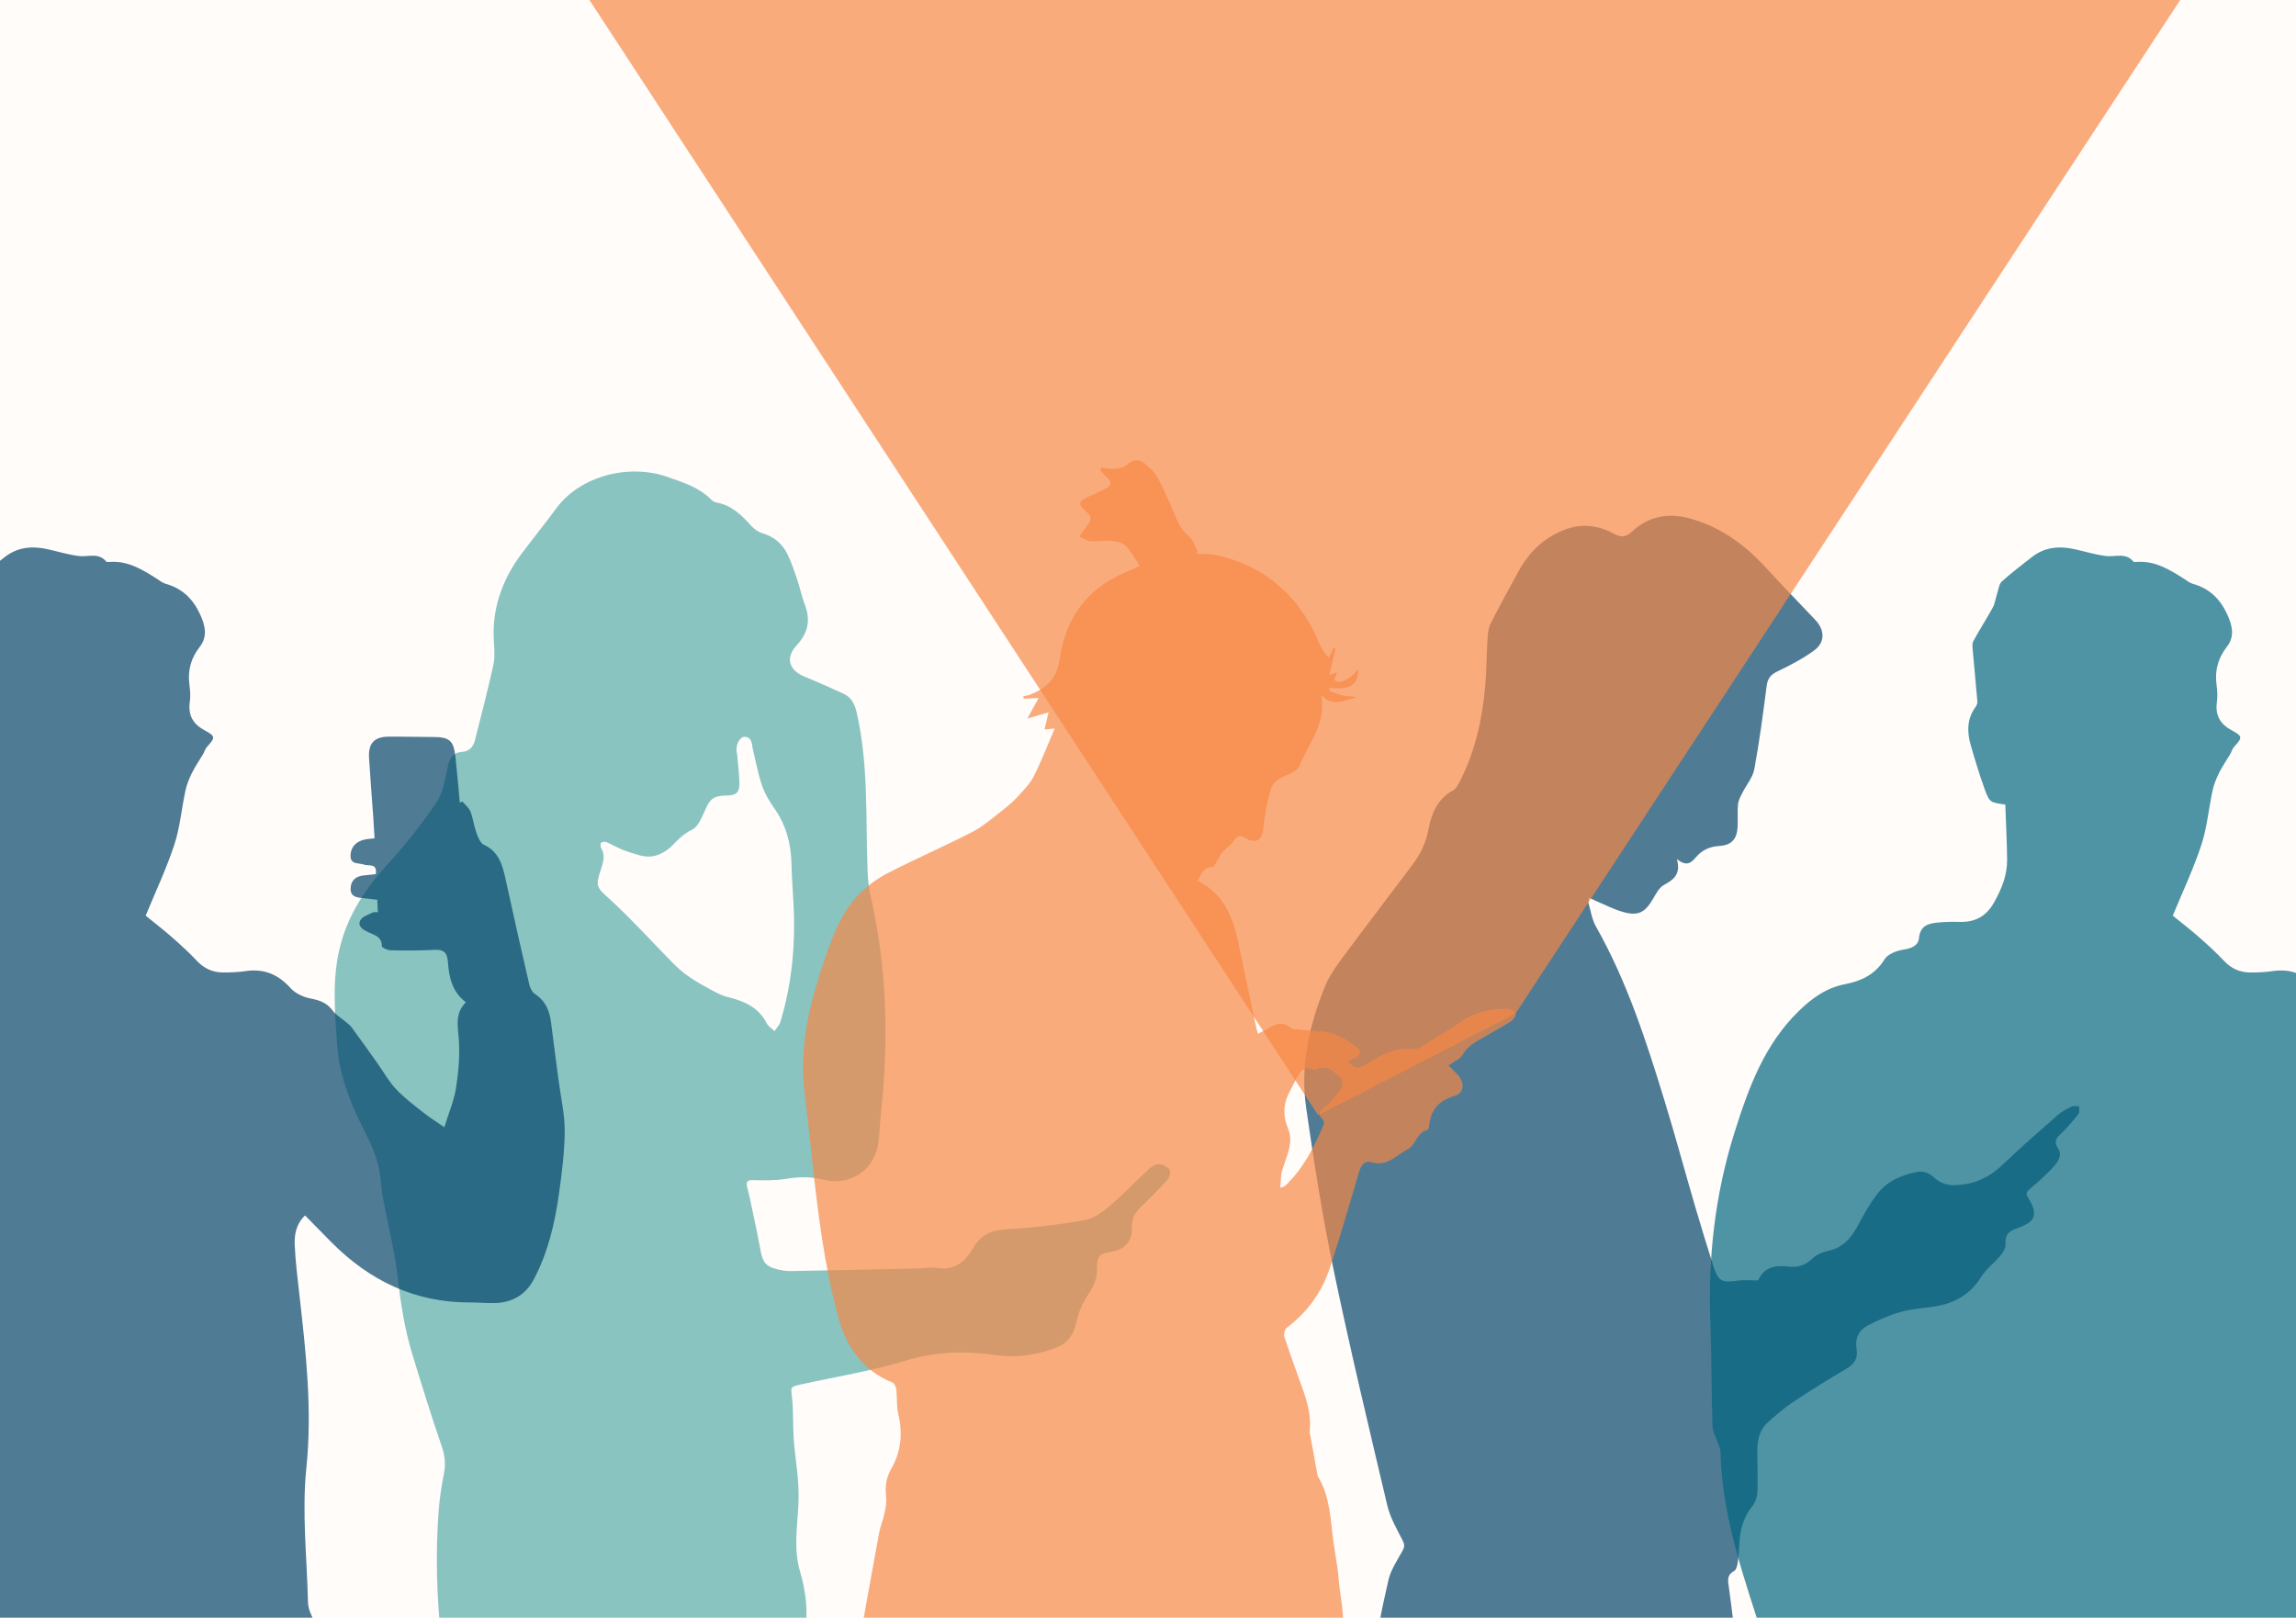
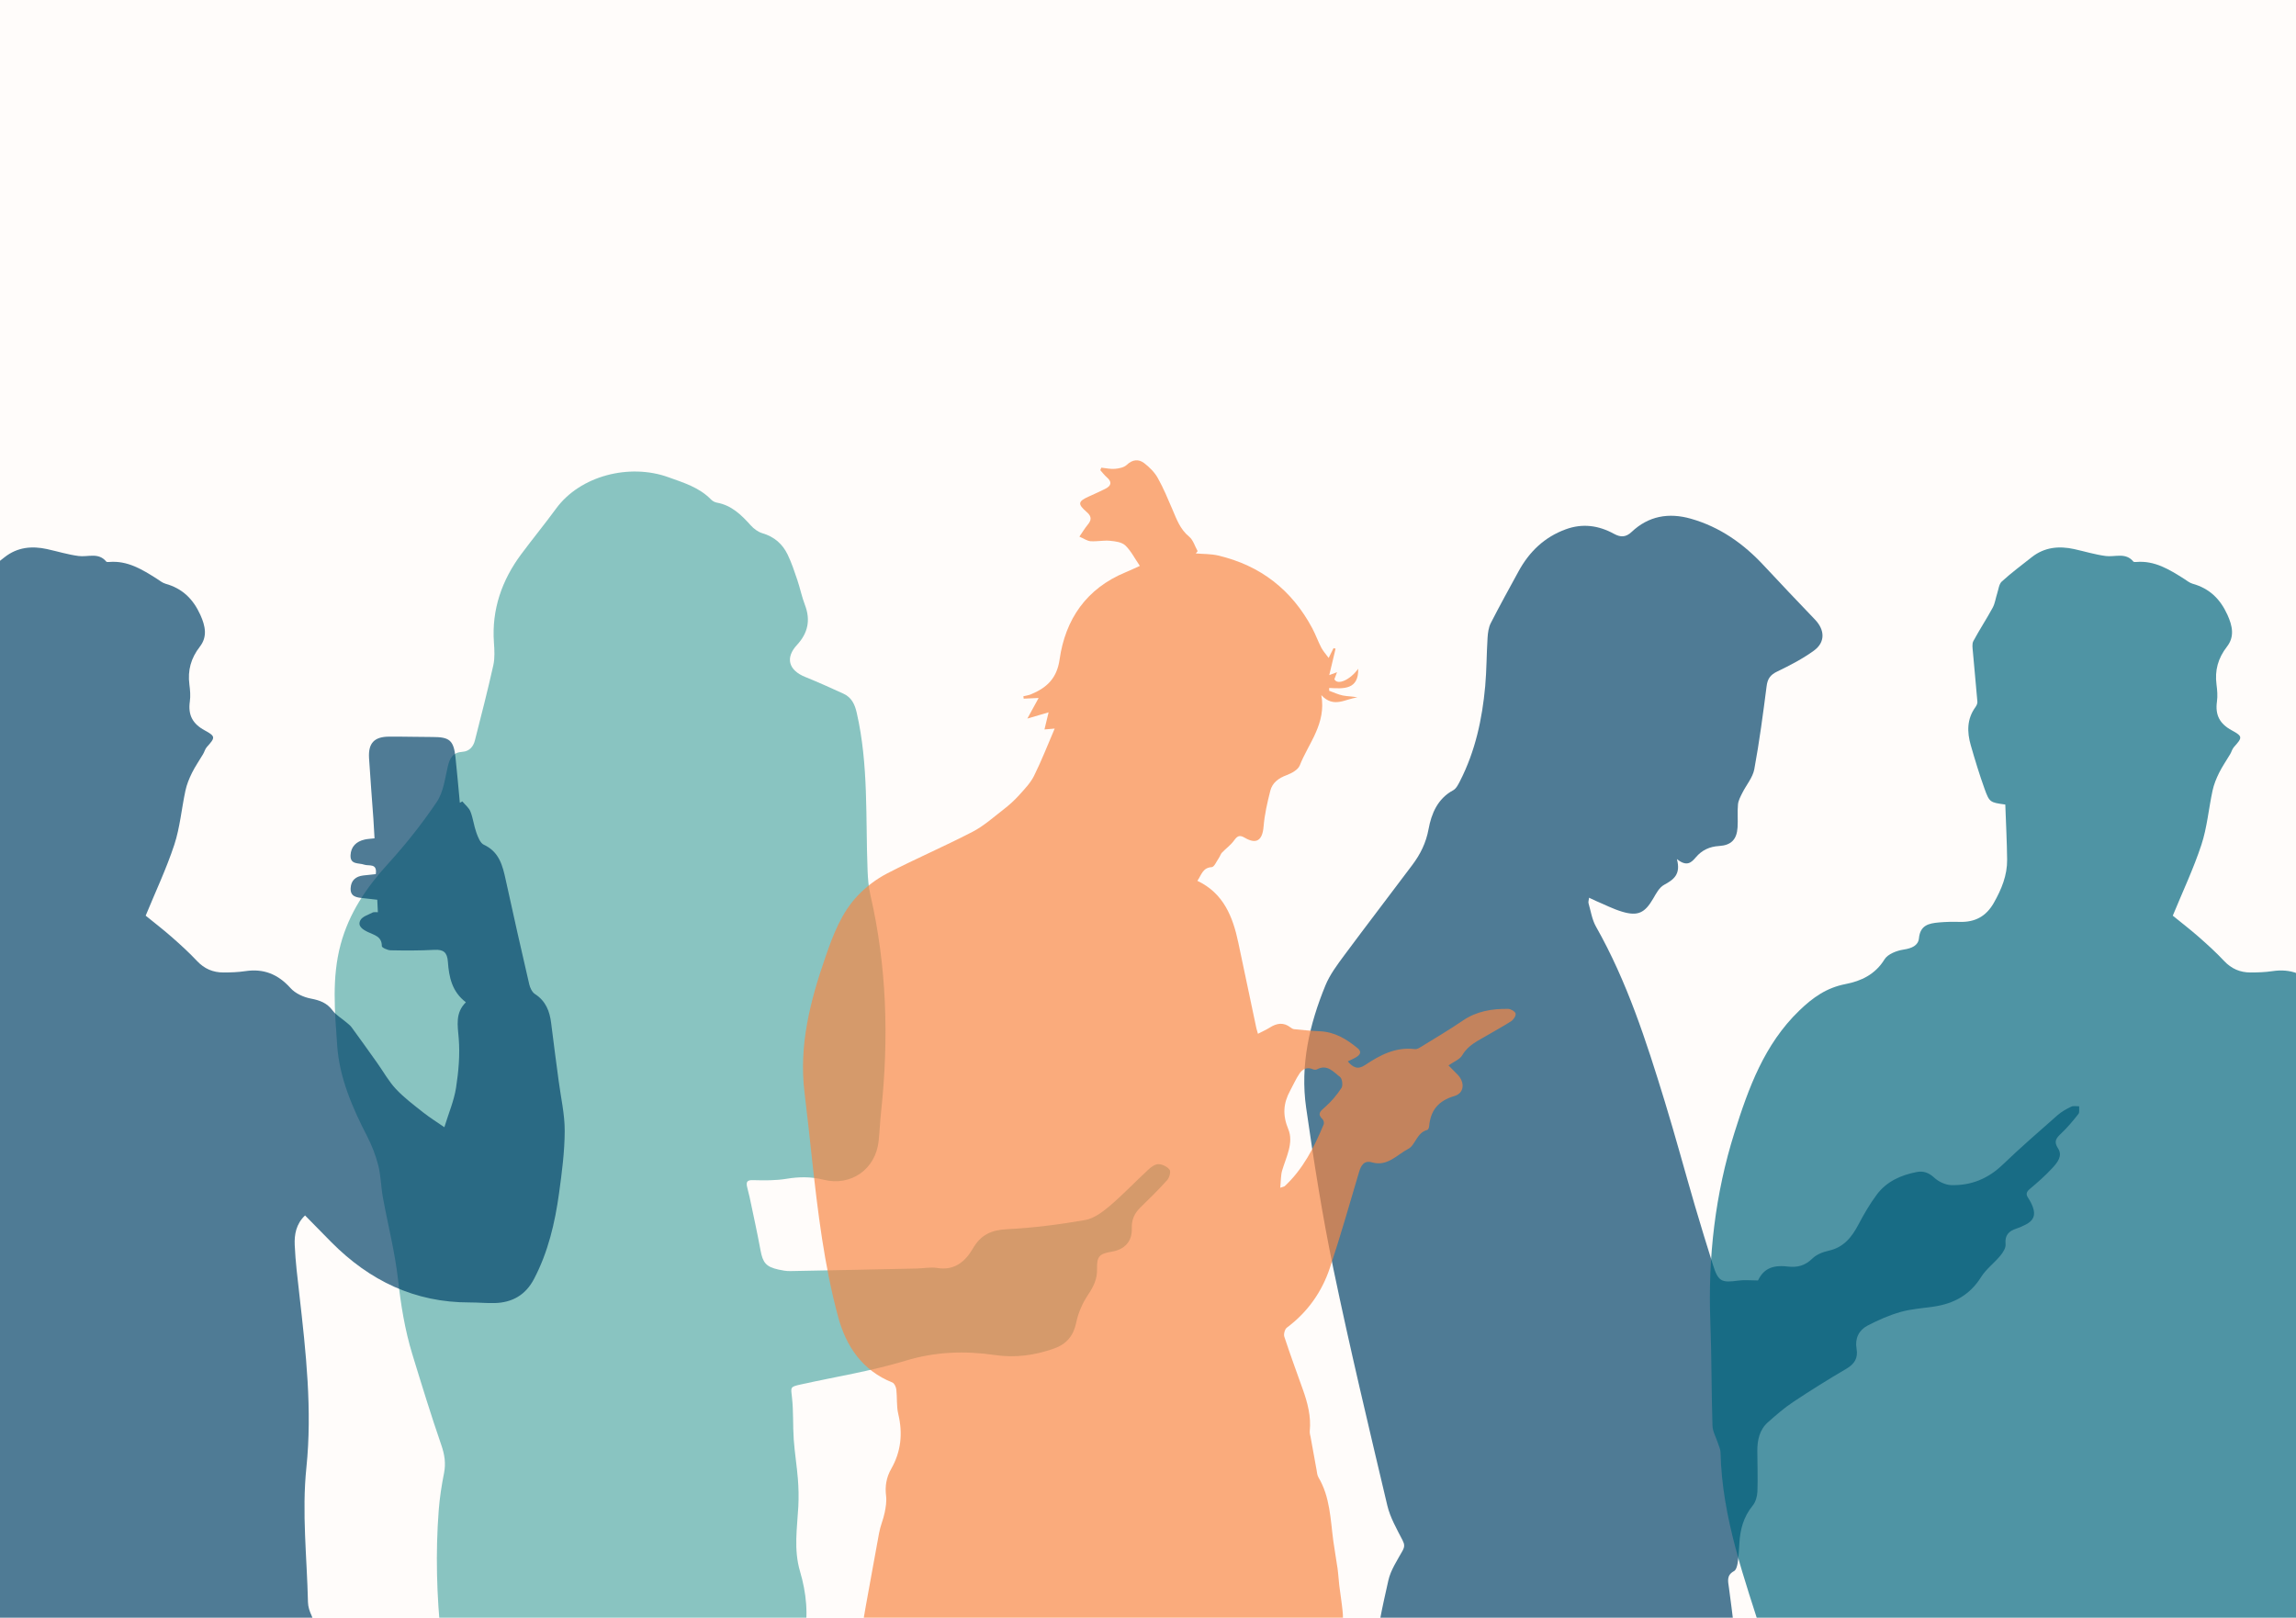
<svg xmlns="http://www.w3.org/2000/svg" id="Layer_2" viewBox="0 0 1080 761.05">
  <defs>
    <style>.cls-1{clip-path:url(#clippath);}.cls-2{fill:none;}.cls-2,.cls-3,.cls-4,.cls-5,.cls-6,.cls-7{stroke-width:0px;}.cls-3{fill:#fffcfa;}.cls-4{fill:#004169;}.cls-4,.cls-5,.cls-6,.cls-7{opacity:.69;}.cls-5{fill:#00667e;}.cls-6{fill:#55aba8;}.cls-7{fill:#f88745;}</style>
    <clipPath id="clippath">
      <rect class="cls-2" width="1080" height="761.05" />
    </clipPath>
  </defs>
  <g id="Layer_1-2">
    <g class="cls-1">
      <rect class="cls-3" width="1080" height="761.05" />
      <rect class="cls-2" width="1080" height="761.05" />
      <path class="cls-4" d="M736.91,1097.87c-1.7,1.94-2.55,2.87-3.37,3.84-43.73,52.15-84.15,106.89-125.61,160.82-10.99,14.3-21.93,28.56-29.9,44.84-1.66,3.39-4.41,4.23-7.99,3.77-4.82-.63-5.32-.03-4.81,4.87.68,6.5,1.52,12.99,2.01,19.5.27,3.67,1.95,5.36,5.49,6.18,5.31,1.23,10.66,2.6,15.68,4.66,3.88,1.59,7.4,4.17,10.88,6.61,7.12,4.98,7.69,12.35,6.71,20.07-.45,3.58-3.07,5.68-6.29,6.58-4.86,1.36-9.86,3.27-14.77,3.19-15.17-.23-30.36-.94-45.49-2.18-8.43-.69-16.25-4.11-23.36-8.86-9.59-6.39-14.9-15.34-17.87-26.48-3.42-12.84-8.21-25.32-12.45-37.94-.83-2.47-2.65-2.43-4.47-1.22-2.81,1.87-4.73.81-6.36-1.63-6.12-9.2-10.52-19.16-13.12-29.89-1.59-6.55.93-11.35,6.1-15.69,6.4-5.37,12.06-11.62,18.05-17.48.76-.74,1.46-1.75,2.38-2.1,10.25-3.95,16.77-12.57,24.53-19.59,5.23-4.72,10.38-8.88,17.99-9.4,2.4-.16,5.86-3.06,6.66-5.43,5.61-16.69,17.99-28.53,28.98-41.3,12.65-14.7,24.14-30.15,34.24-46.73,11.11-18.24,23.16-35.87,38.38-51.07,4.53-4.52,9.69-7.79,16.03-9.29,6.99-1.65,7.89-3.32,6.67-10.3-1.06-6.08.33-11.68,3.6-16.81,3.01-4.72,6.45-9.2,9.15-14.08,1.06-1.92,1.54-5.01.74-6.94-2.64-6.42-3.7-12.95-3.87-19.86-.69-29.2-1.69-58.39-2.42-87.59-.15-5.83-.21-11.31-5.16-15.66-2.53-2.23-2.17-5.67-.52-8.55,2.05-3.57,1.3-5.95-1.52-9.1-2.89-3.22-5.32-7.59-6.12-11.81-2.43-12.81-4.28-25.76-5.8-38.72-1.45-12.42-3.41-24.97-2.91-37.37.49-12.14,3.4-24.25,6.06-36.19,1.09-4.91,4.16-9.43,6.66-13.95,1.05-1.9,1.02-3.03.01-5-2.7-5.28-5.8-10.62-7.15-16.3-8.74-36.99-17.59-73.97-25.33-111.17-5.24-25.16-9.23-50.62-12.87-76.08-2.84-19.88,1.53-39.09,9.09-57.47,2.09-5.09,5.56-9.7,8.87-14.17,10.56-14.25,21.38-28.3,32.01-42.5,3.76-5.02,6.44-10.35,7.63-16.85,1.32-7.21,4.22-14.31,11.58-18.27,1.46-.79,2.42-2.79,3.25-4.41,7.15-14,10.41-29.08,11.81-44.58.68-7.56.63-15.19,1.11-22.77.15-2.33.48-4.86,1.52-6.9,4.18-8.19,8.65-16.24,13.05-24.32,5.03-9.23,12.14-16.1,22.18-19.78,7.96-2.92,15.51-1.83,22.74,2.13,3.11,1.71,5.58,1.64,8.27-.9,8.01-7.57,17.51-9.17,27.88-6.22,13.61,3.87,24.7,11.69,34.25,21.96,7.98,8.59,16.08,17.07,24.17,25.54,4.62,4.84,4.86,10.61-.53,14.54-5.33,3.88-11.31,6.97-17.27,9.84-3.19,1.53-4.55,3.37-4.99,6.84-1.69,13.08-3.4,26.17-5.8,39.12-.73,3.94-3.78,7.43-5.65,11.18-.85,1.71-1.85,3.53-2.03,5.37-.34,3.57.03,7.2-.19,10.79-.37,5.78-3.04,8.46-8.75,8.8-4.39.26-8,1.93-10.83,5.25-2.12,2.49-4.26,4.7-8.96.89,1.98,7.33-1.65,9.73-6.08,12.16-2.22,1.22-3.71,4.08-5.09,6.46-3.89,6.67-7.11,8.35-14.49,6.17-4.31-1.27-8.37-3.39-12.54-5.14-.93-.39-1.83-.85-3.11-1.46-.13,1.16-.44,1.95-.26,2.59,1.07,3.7,1.65,7.72,3.51,11,14.64,25.86,23.66,53.91,32.3,82.09,5,16.3,9.43,32.78,14.21,49.15,2.73,9.32,5.6,18.6,8.51,27.87,2.45,7.79,3.93,8.53,11.86,7.42,2.94-.41,5.99-.07,9.33-.07,2.42-5.07,6.32-7.45,13.82-6.56,4.79.57,8.33-.41,11.8-3.8,1.93-1.88,4.94-3.05,7.66-3.65,6.99-1.55,10.76-6.28,13.89-12.17,2.61-4.92,5.4-9.82,8.74-14.26,4.61-6.14,11.32-9.15,18.74-10.57,3.23-.62,5.71.32,8.28,2.68,2.04,1.88,5.23,3.39,7.96,3.47,9.3.28,17.33-3.01,24.19-9.6,8.37-8.03,17.13-15.65,25.85-23.32,1.87-1.65,4.15-2.9,6.41-3.98,1.03-.5,2.47-.14,3.73-.18-.09,1.23.28,2.81-.35,3.61-2.53,3.22-5.17,6.4-8.14,9.2-2.3,2.17-3.61,3.69-1.45,7,2.31,3.54-.36,6.74-2.66,9.23-3.24,3.51-6.85,6.71-10.52,9.78-1.69,1.41-2.09,2.48-.86,4.31.88,1.32,1.64,2.77,2.18,4.26,1.39,3.85.36,6.35-3.31,8.25-1.42.73-2.89,1.4-4.4,1.89-3.59,1.18-5.54,3.1-5.11,7.35.18,1.73-1.23,3.92-2.48,5.43-2.87,3.47-6.68,6.27-9.03,10.02-5.25,8.41-12.8,12.52-22.26,13.91-5.28.78-10.69,1.11-15.78,2.57-5.31,1.52-10.48,3.82-15.39,6.38-4.1,2.15-5.98,6.08-5.16,10.82.77,4.45-.91,7.19-4.79,9.47-8.5,4.99-16.87,10.21-25.08,15.67-4.18,2.78-8.01,6.14-11.79,9.48-3.99,3.53-5.01,8.37-5.01,13.46,0,6.4.29,12.81.04,19.2-.09,2.25-.85,4.9-2.24,6.6-4.3,5.25-5.9,11.24-6.25,17.78-.17,3.06-.35,6.13-.8,9.16-.2,1.37-.72,3.31-1.72,3.85-3.61,1.96-2.82,4.68-2.38,7.86,1.73,12.41,3.01,24.88,4.78,37.29.73,5.12,2.32,10.11,3.43,15.18.68,3.12,1.83,6.3,1.67,9.39-.3,5.83,1.48,10.92,3.58,16.18,4.72,11.87,4.84,24.46,5.35,37.02,1.76,43.31,3.9,86.6,5.56,129.91.82,21.45,1.09,42.92,1.24,64.38.04,6.09-1.15,12.2-1.95,18.28-.69,5.26-2.66,9.95-6.28,14.01-4.3,4.81-4.39,10.42-3.03,16.55,1.57,7.1,3.13,14.36,3.27,21.58.52,26.27.77,52.56.46,78.83-.14,12.1-1.7,24.18-2.82,36.26-.37,4.04.07,7.34,2.88,10.71,1.96,2.35,2.51,5.94,3.39,9.07.38,1.35.08,2.92-.05,4.38-.66,7.19.26,13.04,7.19,17.88,4.31,3.01,6.26,9.32,9.43,14.05,2.04,3.04,4,6.27,6.63,8.75,3.28,3.09,7.41,5.25,10.8,8.24,4.08,3.58,8.51,7.11,11.44,11.55,3.66,5.54,8.33,8.6,14.56,9.38,11.24,1.41,22.52,2.43,33.77,3.77,4.21.5,8.45,1.15,12.54,2.24,6.33,1.68,9.61,6.37,11,12.54,1.31,5.86-.34,8.98-5.77,11.61-19.74,9.54-40.65,13.2-62.46,13.11-13.68-.06-26.3-3.95-38.63-9.22-9.35-4-18.68-7.8-29.02-8.49-3.24-.22-4.64.27-4.62,3.85.03,5.22-.94,6.08-5.98,6.37-12.58.73-25.08.28-37.34-2.98-6.82-1.82-8.62-3.78-7.79-10.79,1.55-13.16-2.34-25.68-3.71-38.49-.82-7.67-.99-15.41-1.51-23.11-.38-5.57-.42-11.22-1.39-16.69-7.4-41.84-11.39-84.03-13.55-126.43-.78-15.32-1.64-30.64-2.52-45.95-.15-2.71-.55-5.41-.97-9.34Z" />
-       <path class="cls-6" d="M379.03,1006.97c1.54.77,3.07,1.57,4.64,2.29,5.56,2.56,6.24,6.32,2.29,11.04-.85,1.01-.75,2.92-.82,4.42-.05,1.02.64,2.1.54,3.1-1.11,10.72-2.3,21.44-3.5,32.15-.19,1.72-.43,3.46-.93,5.11-3.88,12.88-2.31,25.44,1.29,38.17,5.88,20.81,7.02,42.31,7.81,63.8.41,11.16,3.25,21.33,9.27,30.98,8.28,13.25,11.6,28.15,12.52,43.76.51,8.59,2.4,17.1,3.95,25.6.26,1.45,1.71,3.08,3.05,3.87,13.54,7.99,27.17,15.85,40.81,23.68,1.95,1.12,4.06,2.02,6.19,2.76,13.09,4.56,26.19,9.1,39.32,13.52,5.05,1.7,10.23,2.99,15.32,4.59,6.15,1.93,11.34,5.27,15.09,10.64,2.15,3.08,2.59,5.85-.3,8.97-1.41,1.52-1.8,3.96-2.71,5.96-.47,1.02-.83,2.29-1.64,2.92-2.42,1.87-4.86,3.89-7.62,5.13-17.48,7.81-35.82,12.67-54.98,12.52-17.18-.13-34.36-1.65-51.53-2.69-6.23-.38-12.44-1.22-18.67-1.66-2.64-.19-5.32-.02-7.96.22-13.35,1.21-25.63-1.21-35.84-10.56-3.39-3.11-5.5-6.86-4.87-11.7.07-.52.01-1.08-.1-1.59-2.17-9.7-.87-19.09,2.48-28.3,1.1-3.01,1.17-6.12-1.7-7.94-7.4-4.69-8.5-11.99-9.26-19.77-.51-5.23-1.67-10.42-2.91-15.54-3.59-14.91-7.12-29.83-11.12-44.63-6.46-23.93-13.43-47.73-19.88-71.66-3.86-14.32-6.33-28.91-6.62-43.82-.09-4.51-.82-9.05-1.72-13.48-2.53-12.39-2.68-24.89-2.41-37.45.03-1.46.14-3-.25-4.37-.28-.98-1.25-2.32-2.08-2.45-.81-.12-2.19.89-2.67,1.76-2.19,3.97-3.76,8.32-6.26,12.06-6.43,9.62-13.22,19.01-19.9,28.46-3,4.25-6.46,8.21-9.12,12.66-13.28,22.28-29.5,42.47-44.63,63.45-2.06,2.86-3.62,6.27-4.63,9.66-5.55,18.64-13.03,36.46-23.16,53.03-4.08,6.68-6.79,13.73-9.7,20.88-2.41,5.93-5.03,10.24,1.52,15.7,4.02,3.35,5.52,9.61,8.56,14.31,4.46,6.91,9.07,13.76,14.07,20.28,1.45,1.9,4.32,3.18,6.77,3.75,9.95,2.32,20.03,4.09,29.99,6.39,8.69,2.01,13.42,7.49,12.94,14.39-.4,5.74-3.11,9.98-8.72,11.72-21.49,6.65-43.12,7.72-64.4-.35-15.95-6.05-31.72-12.66-47.19-19.84-9.96-4.62-20.34-7.49-30.78-10.43-4.61-1.3-9.28-2.57-13.69-4.41-7.85-3.28-10.8-10.2-8.15-18.24,3.87-11.74,9.62-22.52,16.79-32.55.81-1.13,2.18-1.94,3.44-2.65,7-3.92,11.59-9.59,13.53-17.49.82-3.34,2.09-6.63,3.61-9.72,13.45-27.24,27.22-54.33,40.43-81.68,7.59-15.72,14.18-31.93,21.47-47.8,7.26-15.81,15.91-30.78,26.98-44.33,2.39-2.93,4.02-6.59,5.49-10.13,2.2-5.29,5.32-9.66,9.7-13.45,3.68-3.19,6.73-7.16,9.76-11.02.97-1.23,1.7-3.41,1.31-4.8-1.59-5.62,1.09-9.86,4.02-13.98,1.68-2.37,2.18-4.47,1.53-7.4-.57-2.57.15-5.43.34-8.15.2-2.84.41-5.69.69-8.52.46-4.56.92-9.13,1.51-13.67.34-2.61,1.42-5.21,1.34-7.78-.43-13.73-1.58-27.44-1.58-41.16,0-12.1,1.22-24.19,1.83-36.29.67-13.17,1.35-26.34,1.75-39.52.05-1.5-1.34-3.78-2.68-4.46-10.59-5.35-14.32-15.73-19.11-25.34-1.96-3.93-4.13-7.8-5.58-11.92-1.75-4.96-3.54-10.07-4.09-15.25-2.12-20.06-2.69-40.19-1.14-60.32.45-5.83,1.35-11.65,2.49-17.39.92-4.64.27-8.73-1.28-13.22-4.87-14.11-9.25-28.39-13.62-42.66-3.52-11.5-5.41-23.28-6.75-35.28-1.45-12.95-4.77-25.68-7.11-38.54-.91-4.97-.93-10.14-2.16-15.01-1.19-4.73-3.02-9.41-5.25-13.75-6.95-13.5-13.03-27.49-14.08-42.64-1.1-15.86-2.63-31.93,1.64-47.71,3.97-14.68,12.1-26.71,22.27-37.85,8.32-9.12,16.06-18.91,22.96-29.14,3.12-4.63,3.82-11,5.16-16.68.93-3.96,2.44-6.57,6.92-6.86,3.13-.21,5.08-2.37,5.82-5.32,2.98-11.76,6.03-23.52,8.66-35.36.77-3.44.54-7.19.29-10.77-1.1-15.54,3.79-29.36,12.86-41.54,5.36-7.2,11.05-14.15,16.37-21.42,11.37-15.53,34.54-21.36,52.82-14.77,7.13,2.57,14.49,4.76,20.03,10.45.71.73,1.79,1.34,2.78,1.51,6.91,1.24,11.5,5.74,15.94,10.69,1.44,1.61,3.47,3.11,5.5,3.71,5.53,1.62,9.44,5.02,11.85,10.02,1.84,3.81,3.19,7.88,4.55,11.9,1.32,3.9,2.13,7.99,3.6,11.83,2.74,7.15,1.38,13.26-3.75,18.8-5.6,6.05-3.96,11.9,3.88,15.06,6.05,2.44,12.01,5.14,17.94,7.85,3.79,1.74,5.33,4.8,6.29,8.99,5.61,24.46,4.14,49.36,5.1,74.11.15,3.85.44,7.77,1.31,11.51,7.76,33.65,8.73,67.61,5.08,101.81-.5,4.64-.69,9.32-1.17,13.96-1.38,13.34-12.99,21.55-25.97,18.28-5.82-1.47-11.49-1.4-17.41-.42-5.16.85-10.51.76-15.77.63-2.5-.06-3.23.65-2.8,2.88.33,1.7.87,3.36,1.23,5.05,1.75,8.34,3.59,16.67,5.14,25.05,1.08,5.86,2.58,7.78,8.44,9.09,1.81.4,3.69.74,5.54.71,19.86-.35,39.72-.78,59.58-1.21,3.2-.07,6.48-.76,9.58-.25,8.09,1.34,13.23-3.07,16.7-9.08,3.82-6.61,8.77-8.8,16.24-9.17,12.23-.61,24.46-2.2,36.53-4.29,4.11-.71,8.18-3.69,11.51-6.52,6.39-5.43,12.18-11.56,18.35-17.26,1.3-1.21,3.17-2.57,4.74-2.52,1.83.05,4.14,1.18,5.21,2.61.67.89-.05,3.68-1.06,4.81-3.99,4.47-8.28,8.69-12.58,12.87-2.85,2.77-4.29,5.83-4.13,9.94.23,6.06-3.34,9.94-9.42,10.94-5.79.96-7.09,2.18-6.93,8.13.13,4.71-1.63,8.28-4.19,12.1-2.6,3.88-4.64,8.48-5.58,13.05-1.32,6.36-4.59,10.23-10.54,12.32-8.96,3.16-18.09,4.42-27.55,3.05-14.26-2.07-28.11-1.65-42.26,2.66-16.03,4.87-32.74,7.5-49.14,11.14-5.26,1.17-4.79,1.2-4.22,6.3.72,6.46.36,13.04.81,19.54.43,6.21,1.46,12.38,1.95,18.59.34,4.32.44,8.69.21,13.01-.55,10.18-2.23,20.21.79,30.49,2.97,10.09,4.13,20.61,1.83,31.23-2.2,10.14-.08,20.15,1.35,30.2,2.91,20.45,1.62,41.01,1.33,61.53-.1,6.8-.07,13.61-.54,20.38-.37,5.27-1.48,10.49-2.16,15.75-.25,1.93-.41,3.92-.21,5.84.4,3.91,1.64,7.81,1.52,11.68-.36,11.46-1.14,22.92-1.95,34.36-.14,1.99-1.44,3.87-1.91,5.87-.35,1.5-.92,3.85-.19,4.54,4.86,4.61,3.96,10.19,2,15.16-2.31,5.85-1.85,10.17,2.44,14.91,2.56,2.83,3.72,6.99,5.23,10.67.87,2.11-.04,3.64-2.51,3.9-1,.11-2,.28-3,.43-.15.45-.31.9-.46,1.35ZM373.01,420.98c-.24-4.79-.6-9.58-.7-14.38-.19-9.42-2.41-18.13-7.85-26-2.34-3.38-4.62-6.99-5.94-10.84-1.93-5.58-2.97-11.47-4.38-17.24-.57-2.36-.2-5.44-3.56-5.89-2.36-.32-4.47,3.33-4.14,6.74.05.53.26,1.04.3,1.57.39,4.61,1,9.23,1.07,13.85.06,4.01-1.64,5.35-5.73,5.44-6.65.14-8.03,1.39-10.69,7.47-1.4,3.19-3.12,7.29-5.84,8.61-3.93,1.9-6.5,4.52-9.38,7.51-2.47,2.57-6.38,4.76-9.85,5.1-3.84.38-7.99-1.28-11.85-2.54-3.14-1.03-6.01-2.85-9.07-4.16-.73-.31-2.01-.29-2.54.16-.45.38-.54,1.83-.17,2.42,2.11,3.36,1.18,6.56.05,9.96-2.89,8.69-2.05,8.61,4.6,14.74,10.3,9.48,19.67,19.96,29.53,29.92,2.26,2.29,4.78,4.39,7.42,6.21,3.16,2.18,6.54,4.08,9.93,5.89,2.53,1.36,5.13,2.82,7.88,3.49,7.77,1.89,14.68,4.76,18.59,12.43.74,1.46,2.42,2.44,3.66,3.64.94-1.46,2.27-2.8,2.75-4.4,5.91-19.5,7.35-39.47,5.9-59.71Z" />
+       <path class="cls-6" d="M379.03,1006.97c1.54.77,3.07,1.57,4.64,2.29,5.56,2.56,6.24,6.32,2.29,11.04-.85,1.01-.75,2.92-.82,4.42-.05,1.02.64,2.1.54,3.1-1.11,10.72-2.3,21.44-3.5,32.15-.19,1.72-.43,3.46-.93,5.11-3.88,12.88-2.31,25.44,1.29,38.17,5.88,20.81,7.02,42.31,7.81,63.8.41,11.16,3.25,21.33,9.27,30.98,8.28,13.25,11.6,28.15,12.52,43.76.51,8.59,2.4,17.1,3.95,25.6.26,1.45,1.71,3.08,3.05,3.87,13.54,7.99,27.17,15.85,40.81,23.68,1.95,1.12,4.06,2.02,6.19,2.76,13.09,4.56,26.19,9.1,39.32,13.52,5.05,1.7,10.23,2.99,15.32,4.59,6.15,1.93,11.34,5.27,15.09,10.64,2.15,3.08,2.59,5.85-.3,8.97-1.41,1.52-1.8,3.96-2.71,5.96-.47,1.02-.83,2.29-1.64,2.92-2.42,1.87-4.86,3.89-7.62,5.13-17.48,7.81-35.82,12.67-54.98,12.52-17.18-.13-34.36-1.65-51.53-2.69-6.23-.38-12.44-1.22-18.67-1.66-2.64-.19-5.32-.02-7.96.22-13.35,1.21-25.63-1.21-35.84-10.56-3.39-3.11-5.5-6.86-4.87-11.7.07-.52.01-1.08-.1-1.59-2.17-9.7-.87-19.09,2.48-28.3,1.1-3.01,1.17-6.12-1.7-7.94-7.4-4.69-8.5-11.99-9.26-19.77-.51-5.23-1.67-10.42-2.91-15.54-3.59-14.91-7.12-29.83-11.12-44.63-6.46-23.93-13.43-47.73-19.88-71.66-3.86-14.32-6.33-28.91-6.62-43.82-.09-4.51-.82-9.05-1.72-13.48-2.53-12.39-2.68-24.89-2.41-37.45.03-1.46.14-3-.25-4.37-.28-.98-1.25-2.32-2.08-2.45-.81-.12-2.19.89-2.67,1.76-2.19,3.97-3.76,8.32-6.26,12.06-6.43,9.62-13.22,19.01-19.9,28.46-3,4.25-6.46,8.21-9.12,12.66-13.28,22.28-29.5,42.47-44.63,63.45-2.06,2.86-3.62,6.27-4.63,9.66-5.55,18.64-13.03,36.46-23.16,53.03-4.08,6.68-6.79,13.73-9.7,20.88-2.41,5.93-5.03,10.24,1.52,15.7,4.02,3.35,5.52,9.61,8.56,14.31,4.46,6.91,9.07,13.76,14.07,20.28,1.45,1.9,4.32,3.18,6.77,3.75,9.95,2.32,20.03,4.09,29.99,6.39,8.69,2.01,13.42,7.49,12.94,14.39-.4,5.74-3.11,9.98-8.72,11.72-21.49,6.65-43.12,7.72-64.4-.35-15.95-6.05-31.72-12.66-47.19-19.84-9.96-4.62-20.34-7.49-30.78-10.43-4.61-1.3-9.28-2.57-13.69-4.41-7.85-3.28-10.8-10.2-8.15-18.24,3.87-11.74,9.62-22.52,16.79-32.55.81-1.13,2.18-1.94,3.44-2.65,7-3.92,11.59-9.59,13.53-17.49.82-3.34,2.09-6.63,3.61-9.72,13.45-27.24,27.22-54.33,40.43-81.68,7.59-15.72,14.18-31.93,21.47-47.8,7.26-15.81,15.91-30.78,26.98-44.33,2.39-2.93,4.02-6.59,5.49-10.13,2.2-5.29,5.32-9.66,9.7-13.45,3.68-3.19,6.73-7.16,9.76-11.02.97-1.23,1.7-3.41,1.31-4.8-1.59-5.62,1.09-9.86,4.02-13.98,1.68-2.37,2.18-4.47,1.53-7.4-.57-2.57.15-5.43.34-8.15.2-2.84.41-5.69.69-8.52.46-4.56.92-9.13,1.51-13.67.34-2.61,1.42-5.21,1.34-7.78-.43-13.73-1.58-27.44-1.58-41.16,0-12.1,1.22-24.19,1.83-36.29.67-13.17,1.35-26.34,1.75-39.52.05-1.5-1.34-3.78-2.68-4.46-10.59-5.35-14.32-15.73-19.11-25.34-1.96-3.93-4.13-7.8-5.58-11.92-1.75-4.96-3.54-10.07-4.09-15.25-2.12-20.06-2.69-40.19-1.14-60.32.45-5.83,1.35-11.65,2.49-17.39.92-4.64.27-8.73-1.28-13.22-4.87-14.11-9.25-28.39-13.62-42.66-3.52-11.5-5.41-23.28-6.75-35.28-1.45-12.95-4.77-25.68-7.11-38.54-.91-4.97-.93-10.14-2.16-15.01-1.19-4.73-3.02-9.41-5.25-13.75-6.95-13.5-13.03-27.49-14.08-42.64-1.1-15.86-2.63-31.93,1.64-47.71,3.97-14.68,12.1-26.71,22.27-37.85,8.32-9.12,16.06-18.91,22.96-29.14,3.12-4.63,3.82-11,5.16-16.68.93-3.96,2.44-6.57,6.92-6.86,3.13-.21,5.08-2.37,5.82-5.32,2.98-11.76,6.03-23.52,8.66-35.36.77-3.44.54-7.19.29-10.77-1.1-15.54,3.79-29.36,12.86-41.54,5.36-7.2,11.05-14.15,16.37-21.42,11.37-15.53,34.54-21.36,52.82-14.77,7.13,2.57,14.49,4.76,20.03,10.45.71.73,1.79,1.34,2.78,1.51,6.91,1.24,11.5,5.74,15.94,10.69,1.44,1.61,3.47,3.11,5.5,3.71,5.53,1.62,9.44,5.02,11.85,10.02,1.84,3.81,3.19,7.88,4.55,11.9,1.32,3.9,2.13,7.99,3.6,11.83,2.74,7.15,1.38,13.26-3.75,18.8-5.6,6.05-3.96,11.9,3.88,15.06,6.05,2.44,12.01,5.14,17.94,7.85,3.79,1.74,5.33,4.8,6.29,8.99,5.61,24.46,4.14,49.36,5.1,74.11.15,3.85.44,7.77,1.31,11.51,7.76,33.65,8.73,67.61,5.08,101.81-.5,4.64-.69,9.32-1.17,13.96-1.38,13.34-12.99,21.55-25.97,18.28-5.82-1.47-11.49-1.4-17.41-.42-5.16.85-10.51.76-15.77.63-2.5-.06-3.23.65-2.8,2.88.33,1.7.87,3.36,1.23,5.05,1.75,8.34,3.59,16.67,5.14,25.05,1.08,5.86,2.58,7.78,8.44,9.09,1.81.4,3.69.74,5.54.71,19.86-.35,39.72-.78,59.58-1.21,3.2-.07,6.48-.76,9.58-.25,8.09,1.34,13.23-3.07,16.7-9.08,3.82-6.61,8.77-8.8,16.24-9.17,12.23-.61,24.46-2.2,36.53-4.29,4.11-.71,8.18-3.69,11.51-6.52,6.39-5.43,12.18-11.56,18.35-17.26,1.3-1.21,3.17-2.57,4.74-2.52,1.83.05,4.14,1.18,5.21,2.61.67.89-.05,3.68-1.06,4.81-3.99,4.47-8.28,8.69-12.58,12.87-2.85,2.77-4.29,5.83-4.13,9.94.23,6.06-3.34,9.94-9.42,10.94-5.79.96-7.09,2.18-6.93,8.13.13,4.71-1.63,8.28-4.19,12.1-2.6,3.88-4.64,8.48-5.58,13.05-1.32,6.36-4.59,10.23-10.54,12.32-8.96,3.16-18.09,4.42-27.55,3.05-14.26-2.07-28.11-1.65-42.26,2.66-16.03,4.87-32.74,7.5-49.14,11.14-5.26,1.17-4.79,1.2-4.22,6.3.72,6.46.36,13.04.81,19.54.43,6.21,1.46,12.38,1.95,18.59.34,4.32.44,8.69.21,13.01-.55,10.18-2.23,20.21.79,30.49,2.97,10.09,4.13,20.61,1.83,31.23-2.2,10.14-.08,20.15,1.35,30.2,2.91,20.45,1.62,41.01,1.33,61.53-.1,6.8-.07,13.61-.54,20.38-.37,5.27-1.48,10.49-2.16,15.75-.25,1.93-.41,3.92-.21,5.84.4,3.91,1.64,7.81,1.52,11.68-.36,11.46-1.14,22.92-1.95,34.36-.14,1.99-1.44,3.87-1.91,5.87-.35,1.5-.92,3.85-.19,4.54,4.86,4.61,3.96,10.19,2,15.16-2.31,5.85-1.85,10.17,2.44,14.91,2.56,2.83,3.72,6.99,5.23,10.67.87,2.11-.04,3.64-2.51,3.9-1,.11-2,.28-3,.43-.15.45-.31.9-.46,1.35ZM373.01,420.98Z" />
      <path class="cls-5" d="M943.26,378.51c.31,8.78.76,17.34.86,25.89.08,7.38-2.63,13.94-6.25,20.33-3.68,6.49-8.94,9.18-16.14,8.97-3.26-.09-6.55-.03-9.8.27-4.61.43-8.69,1.24-9.29,7.43-.33,3.48-3.47,4.76-7.23,5.33-3.22.48-7.43,2.1-8.96,4.59-4.38,7.11-10.95,10.2-18.37,11.64-8.83,1.71-15.27,6.22-21.74,12.47-16.5,15.93-23.89,36.53-30.44,57.28-9.14,28.92-12.54,58.85-11.38,89.27.62,16.24.49,32.5,1,48.74.09,2.77,1.7,5.49,2.58,8.24.46,1.44,1.18,2.89,1.21,4.35.68,30.94,11.37,59.61,20.48,88.57,1.98,6.28,6.39,12.21,10.92,17.17,7.02,7.68,11.19,16.83,15.8,25.83,1.27,2.49,2.57,5.1,3.08,7.81.73,3.84,1.12,7.83.99,11.73-.81,25.14-6,50.01-1.06,75.52,2.05,10.6,4.17,20.79,8.18,30.77,3.95,9.84,7.83,19.81,10.51,30.04,4.43,16.92,7.79,34.11,11.77,51.15,5.11,21.87,1.79,43.8.94,65.75-.48,12.42.59,24.89.82,37.35.05,2.94-.57,5.88-.7,8.82-1.66,37.62,2.46,74.77,12.65,110.84,3.8,13.43,4.04,25.42.37,38.32-2.04,7.18-3.3,14.62-4.41,22.01-1.16,7.74.9,9.96,8.53,8.85,7.3-1.07,13.38,2.4,19.88,4.29.91.26,1.73,2.14,1.9,3.37.51,3.55.94,7.15.91,10.73-.17,17.94-.14,35.9-.95,53.81-.28,6.08-2.93,12.04-4.3,18.09-3.2,14.11-2.21,15.39,12.15,15.52,17.02.15,34.03.19,51.05.26,1.87,0,3.76-.01,5.61-.24,7.02-.84,8.66-4.34,5.08-10.56-.51-.89-1.05-2.05-.9-2.99,1.35-8.53-2.61-15.39-6.44-22.46-1.89-3.5-2.94-7.53-3.8-11.45-.25-1.12,1.46-2.68,2.73-4.8-.99-1.66-2.63-4.09-3.92-6.69-1.54-3.12-3.88-6.4.74-9.26.6-.37.58-2.6.14-3.68-1.35-3.32-3.46-6.37-4.49-9.77-1.1-3.63-1.34-7.52-1.86-11.31-.07-.53.26-1.54.59-1.63,5.84-1.56,4.14-5.68,3.42-9.58-.46-2.49.04-4.16,2.95-5.4,1.5-.64,2.95-4.18,2.56-6-1.44-6.67-3.74-13.15-5.56-19.74-.46-1.66-1.04-3.78-.42-5.18,2.74-6.16,3.16-12.59,1.65-18.85-7.64-31.76-6.63-64.24-8.52-96.5-2.57-43.79,2.05-87.07,8.32-130.26,2.49-17.15,4.98-34.29,7.49-51.44.15-1.06.49-2.09.78-3.31,2.88,12.22,5.59,24.22,8.54,36.16,10.22,41.38,21.21,82.59,30.58,124.17,7.72,34.27,13.96,68.89,19.96,103.51,1.89,10.91,1.06,22.33,1.18,33.51.08,7.8-.44,15.6-.53,23.4-.05,4.44,3.18,6.75,6.64,8.26,4.03,1.76,4.99,4.43,4.24,8.49-1.14,6.21-.72,12.25,1.23,18.44,2.1,6.69.79,13.54-1.42,20.23-1.61,4.86-2.94,9.88-3.69,14.94-1.02,6.85-2.03,13.4-4.5,20.16-4.64,12.68-1.94,21.08,10.76,26,20.56,7.96,34.57,6.62,52.92-12.67,1.21-1.28,2.41-3.25,2.4-4.89-.02-4.43,2.73-6.43,6.04-8.03,7.03-3.39,14-6.94,21.21-9.89,21.73-8.88,32.83-42.59,23.89-62.42-6.25-13.86-17.54-19.47-31.82-14.42q-8.57,3.03-14.11-3.12c1.83-6.97,3.84-13.3,5.09-19.77,1.02-5.27-.71-10.1-4.05-14.45-1.04-1.36-1.8-3.85-1.29-5.35,8.36-24.59,4.84-49.41,1.95-74.28-1.01-8.67-.96-17.45-1.61-26.17-.5-6.69-.62-13.54-2.24-19.98-1.6-6.39-4.46-12.57-7.55-18.43-2.26-4.28-3.32-8.27-3.38-13.21-.23-17.62-1.3-35.22-1.79-52.84-.06-2.16.94-4.74,2.3-6.44,1.85-2.3,2.75-3.99.4-6.38-3.13-3.2-3.94-6.93-2.28-11.2,3.42-8.79,3.19-17.98,3.25-27.22.05-7.46,1.22-14.91,1.7-22.38.72-11.38,1.13-22.78,1.96-34.15.44-6.05,1.83-12.04,2.14-18.08.16-3.01-.32-6.69-1.97-9.02-2.9-4.09-3.6-8.11-2.73-12.79,1.06-5.68,2.57-11.44-2.54-16.22-.57-.53-.82-1.79-.69-2.62,1.82-11.53-1.39-22.54-3.35-33.68-.97-5.52-1.54-11.12-2.85-16.55-.68-2.8-2.53-5.33-3.96-7.91-.74-1.33-2.24-2.42-2.5-3.79-1.01-5.48-1.67-11.03-2.5-16.83,4.58-.63,4.2-3.75,3.19-7.17-1.72-5.84-2.09-11.71.26-17.45,1.62-3.95-.65-6.71-2.76-9.31-2.17-2.67-2.67-5.16-.8-8.05,1.89-2.93,1.6-5.8.18-8.88-.9-1.95-1.65-4.16-1.69-6.27-.46-21.11-2.94-42.09-.74-63.37,2.8-27.13-.22-54.31-3.3-81.35-.88-7.76-1.85-15.53-2.19-23.31-.22-4.93.63-9.91,4.86-13.94,4.29,4.36,8.31,8.48,12.36,12.57,17.95,18.1,39.27,28.43,65.12,28.36,3.9-.01,7.8.39,11.7.29,8.3-.22,14.56-3.78,18.53-11.36,6.63-12.65,9.83-26.31,11.76-40.27,1.34-9.71,2.63-19.53,2.67-29.3.03-7.9-1.83-15.8-2.86-23.7-1.17-8.98-2.42-17.96-3.5-26.95-.68-5.68-2.52-10.51-7.64-13.81-1.34-.86-2.3-2.91-2.69-4.59-3.77-16.27-7.46-32.57-11.01-48.89-1.49-6.86-3.03-13.35-10.34-16.75-1.71-.79-2.76-3.6-3.52-5.7-1.16-3.22-1.53-6.73-2.78-9.9-.72-1.81-2.51-3.2-3.82-4.78-.39.22-.78.43-1.17.65-.68-7.13-1.28-14.28-2.05-21.4-.87-7.98-2.78-9.55-10.75-9.55-6.86,0-13.73-.23-20.59-.17-6.93.06-9.75,3.12-9.32,10.13.59,9.51,1.37,19.01,2.04,28.52.21,2.95.35,5.9.54,9.19-1.67.2-3.18.25-4.63.57-3.92.88-6.47,3.3-6.66,7.38-.21,4.55,3.86,3.52,6.41,4.43,2.2.79,6.25-.87,5.47,4.46-1.95.21-3.9.41-5.85.63-3.58.41-5.81,2.31-5.98,6-.19,3.93,2.74,4.36,5.68,4.65,2.15.22,4.3.48,6.85.77.09,1.95.18,3.74.28,5.86-1.06.05-1.9-.15-2.49.16-2.02,1.07-4.79,1.86-5.72,3.59-1.53,2.85,1.21,4.45,3.5,5.57,2.98,1.46,6.6,2.01,6.58,6.67,0,.67,2.66,1.9,4.1,1.93,6.86.14,13.75.16,20.6-.21,4.31-.23,6.06,1.17,6.37,5.62.5,7.08,1.87,14.04,8.47,19.04-5.1,5.01-3.87,10.83-3.37,17.07.62,7.63-.08,15.51-1.26,23.12-.94,6.08-3.46,11.92-5.5,18.59-3.52-2.44-6.93-4.55-10.06-7.03-4.39-3.47-8.91-6.88-12.72-10.93-3.36-3.58-5.8-8.03-8.67-12.08-4.03-5.67-8.06-11.34-12.17-16.95-.71-.97-1.75-1.72-2.68-2.51-2.11-1.8-4.68-3.26-6.29-5.43-2.66-3.59-6.02-4.78-10.25-5.59-3.41-.65-7.27-2.41-9.53-4.93-5.87-6.54-12.64-9.28-21.28-7.97-3.38.51-6.84.62-10.27.63-4.89,0-9-1.74-12.46-5.44-3.73-3.98-7.79-7.67-11.89-11.27-3.97-3.49-8.18-6.72-12.23-10.02,4.54-11.07,9.71-21.97,13.46-33.34,2.7-8.19,3.41-17.02,5.25-25.51.62-2.88,1.77-5.7,3.08-8.35,1.51-3.05,3.5-5.87,5.23-8.82.63-1.06.93-2.39,1.73-3.28,3.98-4.44,4.28-5.03-.96-7.86-5.77-3.12-7.91-7.28-7.01-13.61.37-2.59.13-5.33-.21-7.95-.87-6.69.72-12.43,4.93-17.85,3.59-4.62,2.64-9.59.22-14.94-3.41-7.53-8.49-12.43-16.38-14.64-1.45-.41-2.72-1.48-4.04-2.32-6.89-4.36-13.8-8.67-22.49-7.92-.45.04-1.13.07-1.35-.19-3.67-4.45-8.61-2.03-13.03-2.62-4.99-.66-9.87-2.16-14.81-3.25-7.18-1.58-13.97-.91-19.95,3.79-4.77,3.75-9.64,7.4-14.11,11.47-1.33,1.21-1.53,3.71-2.17,5.64-.72,2.21-1.01,4.64-2.09,6.64-2.89,5.33-6.25,10.41-9.11,15.75-.7,1.3-.37,3.26-.23,4.9.67,7.88,1.48,15.74,2.13,23.62.07.83-.41,1.83-.93,2.55-4.05,5.59-3.97,11.72-2.18,17.94,1.99,6.9,4.06,13.78,6.5,20.53,2.29,6.35,2.62,6.36,9.68,7.34Z" />
      <path class="cls-4" d="M-10.26,378.51c.31,8.78.76,17.34.86,25.89.08,7.38-2.63,13.94-6.25,20.33-3.68,6.49-8.94,9.18-16.14,8.97-3.26-.09-6.55-.03-9.8.27-4.61.43-8.69,1.24-9.29,7.43-.33,3.48-3.47,4.76-7.23,5.33-3.22.48-7.43,2.1-8.96,4.59-4.38,7.11-10.95,10.2-18.37,11.64-8.83,1.71-15.27,6.22-21.74,12.47-16.5,15.93-23.89,36.53-30.44,57.28-9.14,28.92-12.54,58.85-11.38,89.27.62,16.24.49,32.5,1,48.74.09,2.77,1.7,5.49,2.58,8.24.46,1.44,1.18,2.89,1.21,4.35.68,30.94,11.37,59.61,20.48,88.57,1.98,6.28,6.39,12.21,10.92,17.17,7.02,7.68,11.19,16.83,15.8,25.83,1.27,2.49,2.57,5.1,3.08,7.81.73,3.84,1.12,7.83.99,11.73-.81,25.14-6,50.01-1.06,75.52,2.05,10.6,4.17,20.79,8.18,30.77,3.95,9.84,7.83,19.81,10.51,30.04,4.43,16.92,7.79,34.11,11.77,51.15,5.11,21.87,1.79,43.8.94,65.75-.48,12.42.59,24.89.82,37.35.05,2.94-.57,5.88-.7,8.82-1.66,37.62,2.46,74.77,12.65,110.84,3.8,13.43,4.04,25.42.37,38.32-2.04,7.18-3.3,14.62-4.41,22.01-1.16,7.74.9,9.96,8.53,8.85,7.3-1.07,13.38,2.4,19.88,4.29.91.26,1.73,2.14,1.9,3.37.51,3.55.94,7.15.91,10.73-.17,17.94-.14,35.9-.95,53.81-.28,6.08-2.93,12.04-4.3,18.09-3.2,14.11-2.21,15.39,12.15,15.52,17.02.15,34.03.19,51.05.26,1.87,0,3.76-.01,5.61-.24,7.02-.84,8.66-4.34,5.08-10.56-.51-.89-1.05-2.05-.9-2.99,1.35-8.53-2.61-15.39-6.44-22.46-1.89-3.5-2.94-7.53-3.8-11.45-.25-1.12,1.46-2.68,2.73-4.8-.99-1.66-2.63-4.09-3.92-6.69-1.54-3.12-3.88-6.4.74-9.26.6-.37.58-2.6.14-3.68-1.35-3.32-3.46-6.37-4.49-9.77-1.1-3.63-1.34-7.52-1.86-11.31-.07-.53.26-1.54.59-1.63,5.84-1.56,4.14-5.68,3.42-9.58-.46-2.49.04-4.16,2.95-5.4,1.5-.64,2.95-4.18,2.56-6-1.44-6.67-3.74-13.15-5.56-19.74-.46-1.66-1.04-3.78-.42-5.18,2.74-6.16,3.16-12.59,1.65-18.85-7.64-31.76-6.63-64.24-8.52-96.5-2.57-43.79,2.05-87.07,8.32-130.26,2.49-17.15,4.98-34.29,7.49-51.44.15-1.06.49-2.09.78-3.31,2.88,12.22,5.59,24.22,8.54,36.16,10.22,41.38,21.21,82.59,30.58,124.17,7.72,34.27,13.96,68.89,19.96,103.51,1.89,10.91,1.06,22.33,1.18,33.51.08,7.8-.44,15.6-.53,23.4-.05,4.44,3.18,6.75,6.64,8.26,4.03,1.76,4.99,4.43,4.24,8.49-1.14,6.21-.72,12.25,1.23,18.44,2.1,6.69.79,13.54-1.42,20.23-1.61,4.86-2.94,9.88-3.69,14.94-1.02,6.85-2.03,13.4-4.5,20.16-4.64,12.68-1.94,21.08,10.76,26,20.56,7.96,34.57,6.62,52.92-12.67,1.21-1.28,2.41-3.25,2.4-4.89-.02-4.43,2.73-6.43,6.04-8.03,7.03-3.39,14-6.94,21.21-9.89,21.73-8.88,32.83-42.59,23.89-62.42-6.25-13.86-17.54-19.47-31.82-14.42q-8.57,3.03-14.11-3.12c1.83-6.97,3.84-13.3,5.09-19.77,1.02-5.27-.71-10.1-4.05-14.45-1.04-1.36-1.8-3.85-1.29-5.35,8.36-24.59,4.84-49.41,1.95-74.28-1.01-8.67-.96-17.45-1.61-26.17-.5-6.69-.62-13.54-2.24-19.98-1.6-6.39-4.46-12.57-7.55-18.43-2.26-4.28-3.32-8.27-3.38-13.21-.23-17.62-1.3-35.22-1.79-52.84-.06-2.16.94-4.74,2.3-6.44,1.85-2.3,2.75-3.99.4-6.38-3.13-3.2-3.94-6.93-2.28-11.2,3.42-8.79,3.19-17.98,3.25-27.22.05-7.46,1.22-14.91,1.7-22.38.72-11.38,1.13-22.78,1.96-34.15.44-6.05,1.83-12.04,2.14-18.08.16-3.01-.32-6.69-1.97-9.02-2.9-4.09-3.6-8.11-2.73-12.79,1.06-5.68,2.57-11.44-2.54-16.22-.57-.53-.82-1.79-.69-2.62,1.82-11.53-1.39-22.54-3.35-33.68-.97-5.52-1.54-11.12-2.85-16.55-.68-2.8-2.53-5.33-3.96-7.91-.74-1.33-2.24-2.42-2.5-3.79-1.01-5.48-1.67-11.03-2.5-16.83,4.58-.63,4.2-3.75,3.19-7.17-1.72-5.84-2.09-11.71.26-17.45,1.62-3.95-.65-6.71-2.76-9.31-2.17-2.67-2.67-5.16-.8-8.05,1.89-2.93,1.6-5.8.18-8.88-.9-1.95-1.65-4.16-1.69-6.27-.46-21.11-2.94-42.09-.74-63.37,2.8-27.13-.22-54.31-3.3-81.35-.88-7.76-1.85-15.53-2.19-23.31-.22-4.93.63-9.91,4.86-13.94,4.29,4.36,8.31,8.48,12.36,12.57,17.95,18.1,39.27,28.43,65.12,28.36,3.9-.01,7.8.39,11.7.29,8.3-.22,14.56-3.78,18.53-11.36,6.63-12.65,9.83-26.31,11.76-40.27,1.34-9.71,2.63-19.53,2.67-29.3.03-7.9-1.83-15.8-2.86-23.7-1.17-8.98-2.42-17.96-3.5-26.95-.68-5.68-2.52-10.51-7.64-13.81-1.34-.86-2.3-2.91-2.69-4.59-3.77-16.27-7.46-32.57-11.01-48.89-1.49-6.86-3.03-13.35-10.34-16.75-1.71-.79-2.76-3.6-3.52-5.7-1.16-3.22-1.53-6.73-2.78-9.9-.72-1.81-2.51-3.2-3.82-4.78-.39.22-.78.43-1.17.65-.68-7.13-1.28-14.28-2.05-21.4-.87-7.98-2.78-9.55-10.75-9.55-6.86,0-13.73-.23-20.59-.17-6.93.06-9.75,3.12-9.32,10.13.59,9.51,1.37,19.01,2.04,28.52.21,2.95.35,5.9.54,9.19-1.67.2-3.18.25-4.63.57-3.92.88-6.47,3.3-6.66,7.38-.21,4.55,3.86,3.52,6.41,4.43,2.2.79,6.25-.87,5.47,4.46-1.95.21-3.9.41-5.85.63-3.58.41-5.81,2.31-5.98,6-.19,3.93,2.74,4.36,5.68,4.65,2.15.22,4.3.48,6.85.77.09,1.95.18,3.74.28,5.86-1.06.05-1.9-.15-2.49.16-2.02,1.07-4.79,1.86-5.72,3.59-1.53,2.85,1.21,4.45,3.5,5.57,2.98,1.46,6.6,2.01,6.58,6.67,0,.67,2.66,1.9,4.1,1.93,6.86.14,13.75.16,20.6-.21,4.31-.23,6.06,1.17,6.37,5.62.5,7.08,1.87,14.04,8.47,19.04-5.1,5.01-3.87,10.83-3.37,17.07.62,7.63-.08,15.51-1.26,23.12-.94,6.08-3.46,11.92-5.5,18.59-3.52-2.44-6.93-4.55-10.06-7.03-4.39-3.47-8.91-6.88-12.72-10.93-3.36-3.58-5.8-8.03-8.67-12.08-4.03-5.67-8.06-11.34-12.17-16.95-.71-.97-1.75-1.72-2.68-2.51-2.11-1.8-4.68-3.26-6.29-5.43-2.66-3.59-6.02-4.78-10.25-5.59-3.41-.65-7.27-2.41-9.53-4.93-5.87-6.54-12.64-9.28-21.28-7.97-3.38.51-6.84.62-10.27.63-4.89,0-9-1.74-12.46-5.44-3.73-3.98-7.79-7.67-11.89-11.27-3.97-3.49-8.18-6.72-12.23-10.02,4.54-11.07,9.71-21.97,13.46-33.34,2.7-8.19,3.41-17.02,5.25-25.51.62-2.88,1.77-5.7,3.08-8.35,1.51-3.05,3.5-5.87,5.23-8.82.63-1.06.93-2.39,1.73-3.28,3.98-4.44,4.28-5.03-.96-7.86-5.77-3.12-7.91-7.28-7.01-13.61.37-2.59.13-5.33-.21-7.95-.87-6.69.72-12.43,4.93-17.85,3.59-4.62,2.64-9.59.22-14.94-3.41-7.53-8.49-12.43-16.38-14.64-1.45-.41-2.72-1.48-4.04-2.32-6.89-4.36-13.8-8.67-22.49-7.92-.45.04-1.13.07-1.35-.19-3.67-4.45-8.61-2.03-13.03-2.62-4.99-.66-9.87-2.16-14.81-3.25-7.18-1.58-13.97-.91-19.95,3.79-4.77,3.75-9.64,7.4-14.11,11.47-1.33,1.21-1.53,3.71-2.17,5.64-.72,2.21-1.01,4.64-2.09,6.64-2.89,5.33-6.25,10.41-9.11,15.75-.7,1.3-.37,3.26-.23,4.9.67,7.88,1.48,15.74,2.13,23.62.07.83-.41,1.83-.93,2.55-4.05,5.59-3.97,11.72-2.18,17.94,1.99,6.9,4.06,13.78,6.5,20.53,2.29,6.35,2.62,6.36,9.68,7.34Z" />
-       <polygon class="cls-7" points="275.28 -3.03 1027.52 -3.03 712.9 476.82 620.03 524.65 275.28 -3.03" />
      <path class="cls-7" d="M624.9,309.67c1.04-2.08,1.71-3.42,2.38-4.76.32.09.63.18.95.27-.96,3.99-1.91,7.99-2.97,12.43,1.25-.47,2.27-.85,3.66-1.37-.47,1.22-.86,2.25-1.24,3.27,1.37,3.03,7.35.44,11.2-4.9.22,9.87-6.72,9.45-13.66,9.03,0,.44,0,.89,0,1.33,2.15.77,4.25,1.79,6.47,2.24,2.23.45,4.58.33,6.84.93-5.54.5-11.09,5.26-16.99-1.11,2.38,13.52-6.05,22.6-10.15,33.05-.8,2.03-3.75,3.68-6.06,4.54-3.8,1.4-6.81,3.51-7.79,7.37-1.4,5.51-2.7,11.13-3.16,16.77-.53,6.54-3.31,8.64-8.89,5.34-2.6-1.53-3.59-.65-5.09,1.41-1.54,2.11-3.78,3.69-5.61,5.61-.64.67-.88,1.7-1.43,2.48-1.09,1.55-2.18,4.28-3.4,4.35-4.22.24-4.77,3.58-6.73,6.44,12.33,5.84,16.69,16.9,19.26,29.12,2.83,13.43,5.66,26.86,8.5,40.29.14.64.36,1.26.73,2.55,2.04-1.06,3.93-1.9,5.65-2.98,3.24-2.04,6.39-2.54,9.62-.04.51.39,1.14.8,1.74.85,4.02.39,8.04.81,12.07.98,7.05.29,12.63,3.69,17.85,8.01,1.79,1.48,1.27,2.82-.26,3.88-1.27.89-2.77,1.45-4.43,2.29,2.42,2.81,4.64,4.07,8.16,1.71,7.05-4.73,14.45-8.62,23.46-7.49,1.01.13,2.24-.69,3.23-1.3,6.46-3.99,13.02-7.85,19.29-12.13,6.51-4.44,13.74-5.6,21.29-5.5,1.26.02,3.24,1.17,3.52,2.18.27.96-.96,2.86-2.04,3.58-3.55,2.35-7.36,4.3-11.02,6.51-4.38,2.64-9.16,4.58-11.99,9.47-1.2,2.08-4.13,3.15-6.52,4.86,1.39,1.4,2.87,2.84,4.3,4.34,3.48,3.63,3.17,8.67-1.47,10.04-7.55,2.21-11.27,6.69-11.93,14.24-.05.62-.44,1.62-.85,1.72-4.94,1.21-5.66,7.19-8.9,8.87-5.27,2.71-9.82,8.49-17.09,6.4-3.7-1.06-5.17,1.31-6.12,4.53-4.46,15.05-8.76,30.17-13.71,45.06-3.77,11.36-10.51,20.88-20.25,28.16-.96.72-1.6,3.03-1.21,4.22,2.74,8.35,5.77,16.61,8.73,24.89,2.26,6.32,3.93,12.73,3.25,19.55-.1,1.02.26,2.09.45,3.13.91,5.05,1.81,10.1,2.75,15.15.22,1.17.28,2.47.86,3.45,5.53,9.27,5.65,19.78,7.02,30.01.58,4.33,1.39,8.63,2,12.96.37,2.62.48,5.28.8,7.91.5,4.07,1.18,8.12,1.57,12.19.19,1.93.3,4.03-.24,5.86-4.91,16.69-4.91,33.7-3.37,50.78.29,3.18,1.68,6.37,3.07,9.31,1.87,3.95.11,12.87-3.35,15.65-.93.75-2.03,1.97-2.1,3.02-1.54,27.12-10.55,52.71-16.05,79.02-5.39,25.83-9.88,51.85-15.33,77.67-5.07,24.01-3.96,47.89-.5,71.9,2.54,17.63,2.55,35.36,1.74,53.11-1.36,29.98-3.2,59.95-3.84,89.94-.36,17.02,1.11,34.09,2.04,51.12.36,6.6,3.31,11.75,9.47,15.2,5.19,2.9,10,6.53,13.27,11.85,1.12,1.83,3.08,3.39,4.99,4.44,11.67,6.38,23,13.47,36.25,16.45,5.72,1.28,8.26,6.4,11.06,10.9,1.03,1.66,1.5,3.66,2.3,5.47,2.22,5.01.77,9.03-4.5,12.52-6.91,4.58-14.65,4.73-22.39,3.74-15.65-1.99-30.66-6.46-45.66-11.39-11.67-3.83-24.15-5.19-36.28-7.62-1.96-.39-3.96-.56-5.93-.88-6.8-1.12-8.21-3.05-8.11-9.89.04-2.53-.46-5.19-1.3-7.58-2.14-6.11-2.97-12.13-.38-18.31.31-.73.42-1.83.09-2.49-2.03-4.15-.58-8.03.58-12,.72-2.5,1.76-5.12,1.61-7.62-1.04-17.02-2.9-34.01-3.47-51.04-.85-25.51-7.73-49.64-15.05-73.77-4.26-14.03-4.63-28.65-5.17-43.17-.53-14.52-.04-29.13-1.36-43.57-1.12-12.29-3.74-24.5-6.51-36.56-3.6-15.71-3.73-31.52-2.44-47.35,1.75-21.5,2.28-42.87-2.38-64.1-.17-.76-.36-1.51-1.37-2.43-1.95,6.83-3.57,13.77-5.9,20.46-6.53,18.73-13.06,37.48-20.24,55.97-2.5,6.45-4.29,12.8-4.89,19.64-1.44,16.63-5.62,32.58-12.9,47.6-1.44,2.98-3.87,6.04-6.65,7.66-3.67,2.14-5.43,4.98-6.15,8.76-3.39,17.67-7.41,35.26-9.87,53.06-4.52,32.6-8.21,65.33-12.02,98.02-2.08,17.86-.52,35.7,1.26,53.49,1.02,10.21,2.46,20.37,3.5,30.58.64,6.28,4.02,10.74,8.35,14.97,2.86,2.8,4.91,6.4,7.48,9.52,1.58,1.92,3.2,4.02,5.25,5.31,10.84,6.8,21.84,13.33,32.73,20.05,2.71,1.67,5.29,3.61,7.77,5.62,2.38,1.92,3.58,4.31,3.39,7.66-.17,3,1.08,6.06,1.03,9.08-.09,4.87-1.69,6.64-6.5,7.69-3.24.71-6.57,1.23-9.88,1.42-20.29,1.15-40.78,1.95-60.06-5.38-13.59-5.17-27.26-9.81-41.19-13.88-8.49-2.48-10.34-8.28-5.95-16.05.6-1.06,1.32-2.59.99-3.57-1.62-4.81-.31-9.23,1.27-13.66,1.02-2.86,1.79-5.52-.75-8.16-.69-.72-.78-2.63-.36-3.68,1.28-3.21,2.3-6.88,4.58-9.26,5.73-5.99,6.26-13.17,5.47-20.52-4.05-37.78-8.43-75.53-12.51-113.3-1.82-16.82-4-33.65-4.59-50.53-.83-23.65,4.68-46.51,10.28-69.41,6.42-26.26,12.1-52.76,16.66-79.41,2.15-12.6.91-25.77,1.24-38.68.41-15.98.98-31.95,1.24-47.93.18-11.2.02-22.4-.17-33.6-.02-1.1-1.12-2.74-2.12-3.15-2.33-.96-2.8-2.53-1.95-4.45,3.4-7.7.97-15.38.65-23.18-.42-10.17.96-20.42,1.65-30.63.12-1.72.75-3.39.97-5.1,2.85-22.85,7.43-45.4,11.46-68.05.58-3.25,1.97-6.34,2.63-9.58.53-2.57.97-5.3.66-7.87-.57-4.58.14-8.74,2.4-12.7,4.66-8.16,5.51-16.72,3.33-25.86-.88-3.7-.47-7.69-.91-11.52-.14-1.17-.91-2.89-1.83-3.26-14.16-5.66-21.81-17.03-25.54-30.87-6.58-24.39-9.58-49.45-12.32-74.52-1.13-10.34-2.22-20.69-3.49-31.01-2.74-22.22,2.68-43.14,9.85-63.83,3.6-10.39,7.48-20.72,15.14-28.81,3.93-4.15,8.76-7.81,13.83-10.44,13.25-6.87,27-12.76,40.25-19.63,5.35-2.78,9.99-6.99,14.82-10.72,2.52-1.95,4.92-4.13,7.04-6.49,2.56-2.85,5.36-5.73,7.03-9.1,3.58-7.22,6.5-14.76,9.71-22.23-1.38.12-3.07.26-4.81.41.64-2.65,1.26-5.2,1.94-8.05-3.55,1.04-6.41,1.88-9.99,2.93,2.07-3.77,3.59-6.56,5.3-9.68-2.89.13-4.96.22-7.03.31-.05-.37-.09-.75-.14-1.12,1.16-.29,2.39-.43,3.48-.88,7.4-3.06,12.26-7.4,13.55-16.41,2.72-19.01,12.64-33.41,31-41.02,2.52-1.05,4.98-2.22,6.76-3.02-2.48-3.61-4.2-7.13-6.87-9.65-1.65-1.55-4.7-1.94-7.19-2.17-3.01-.28-6.11.41-9.13.2-1.59-.11-3.11-1.23-5.25-2.15,1.48-2.15,2.54-3.94,3.85-5.52,1.85-2.22,2.07-3.91-.39-6.04-4.44-3.83-4.14-5.04,1.12-7.39,2.55-1.14,5.1-2.29,7.6-3.55,2.9-1.45,3.25-3.25.66-5.48-1.12-.97-2.02-2.19-3.01-3.3.16-.39.33-.78.49-1.17,2.13.22,4.3.74,6.4.55,1.91-.17,4.24-.61,5.53-1.84,2.75-2.61,5.59-2.86,8.26-.82,2.46,1.89,4.84,4.27,6.35,6.95,2.67,4.74,4.75,9.82,6.91,14.84,1.99,4.64,3.63,9.32,7.83,12.76,1.92,1.57,2.71,4.51,4.02,6.83l-.87,1.09c3.51.3,7.11.17,10.5.97,19.95,4.68,34.72,16.21,44.33,34.3,1.56,2.94,2.68,6.11,4.21,9.06.81,1.56,2.05,2.9,3.47,4.84ZM602.2,558.77c1.59-.54,1.91-.56,2.08-.72,8.69-8.08,13.9-18.37,18.37-29.11.27-.64-.04-1.91-.54-2.4-2.55-2.49-1.18-3.67,1.01-5.57,3.02-2.62,5.68-5.79,7.88-9.13.77-1.17.36-4.44-.67-5.2-3.08-2.3-5.99-6.18-10.84-3.57-.5.27-1.38.22-1.93-.03-2.7-1.21-4.84-.13-6.26,1.95-1.74,2.56-2.98,5.45-4.47,8.18-3.2,5.89-3.59,11.43-.84,18.06,2.62,6.33-.95,12.96-2.86,19.32-.7,2.33-.58,4.91-.92,8.22Z" />
    </g>
  </g>
</svg>